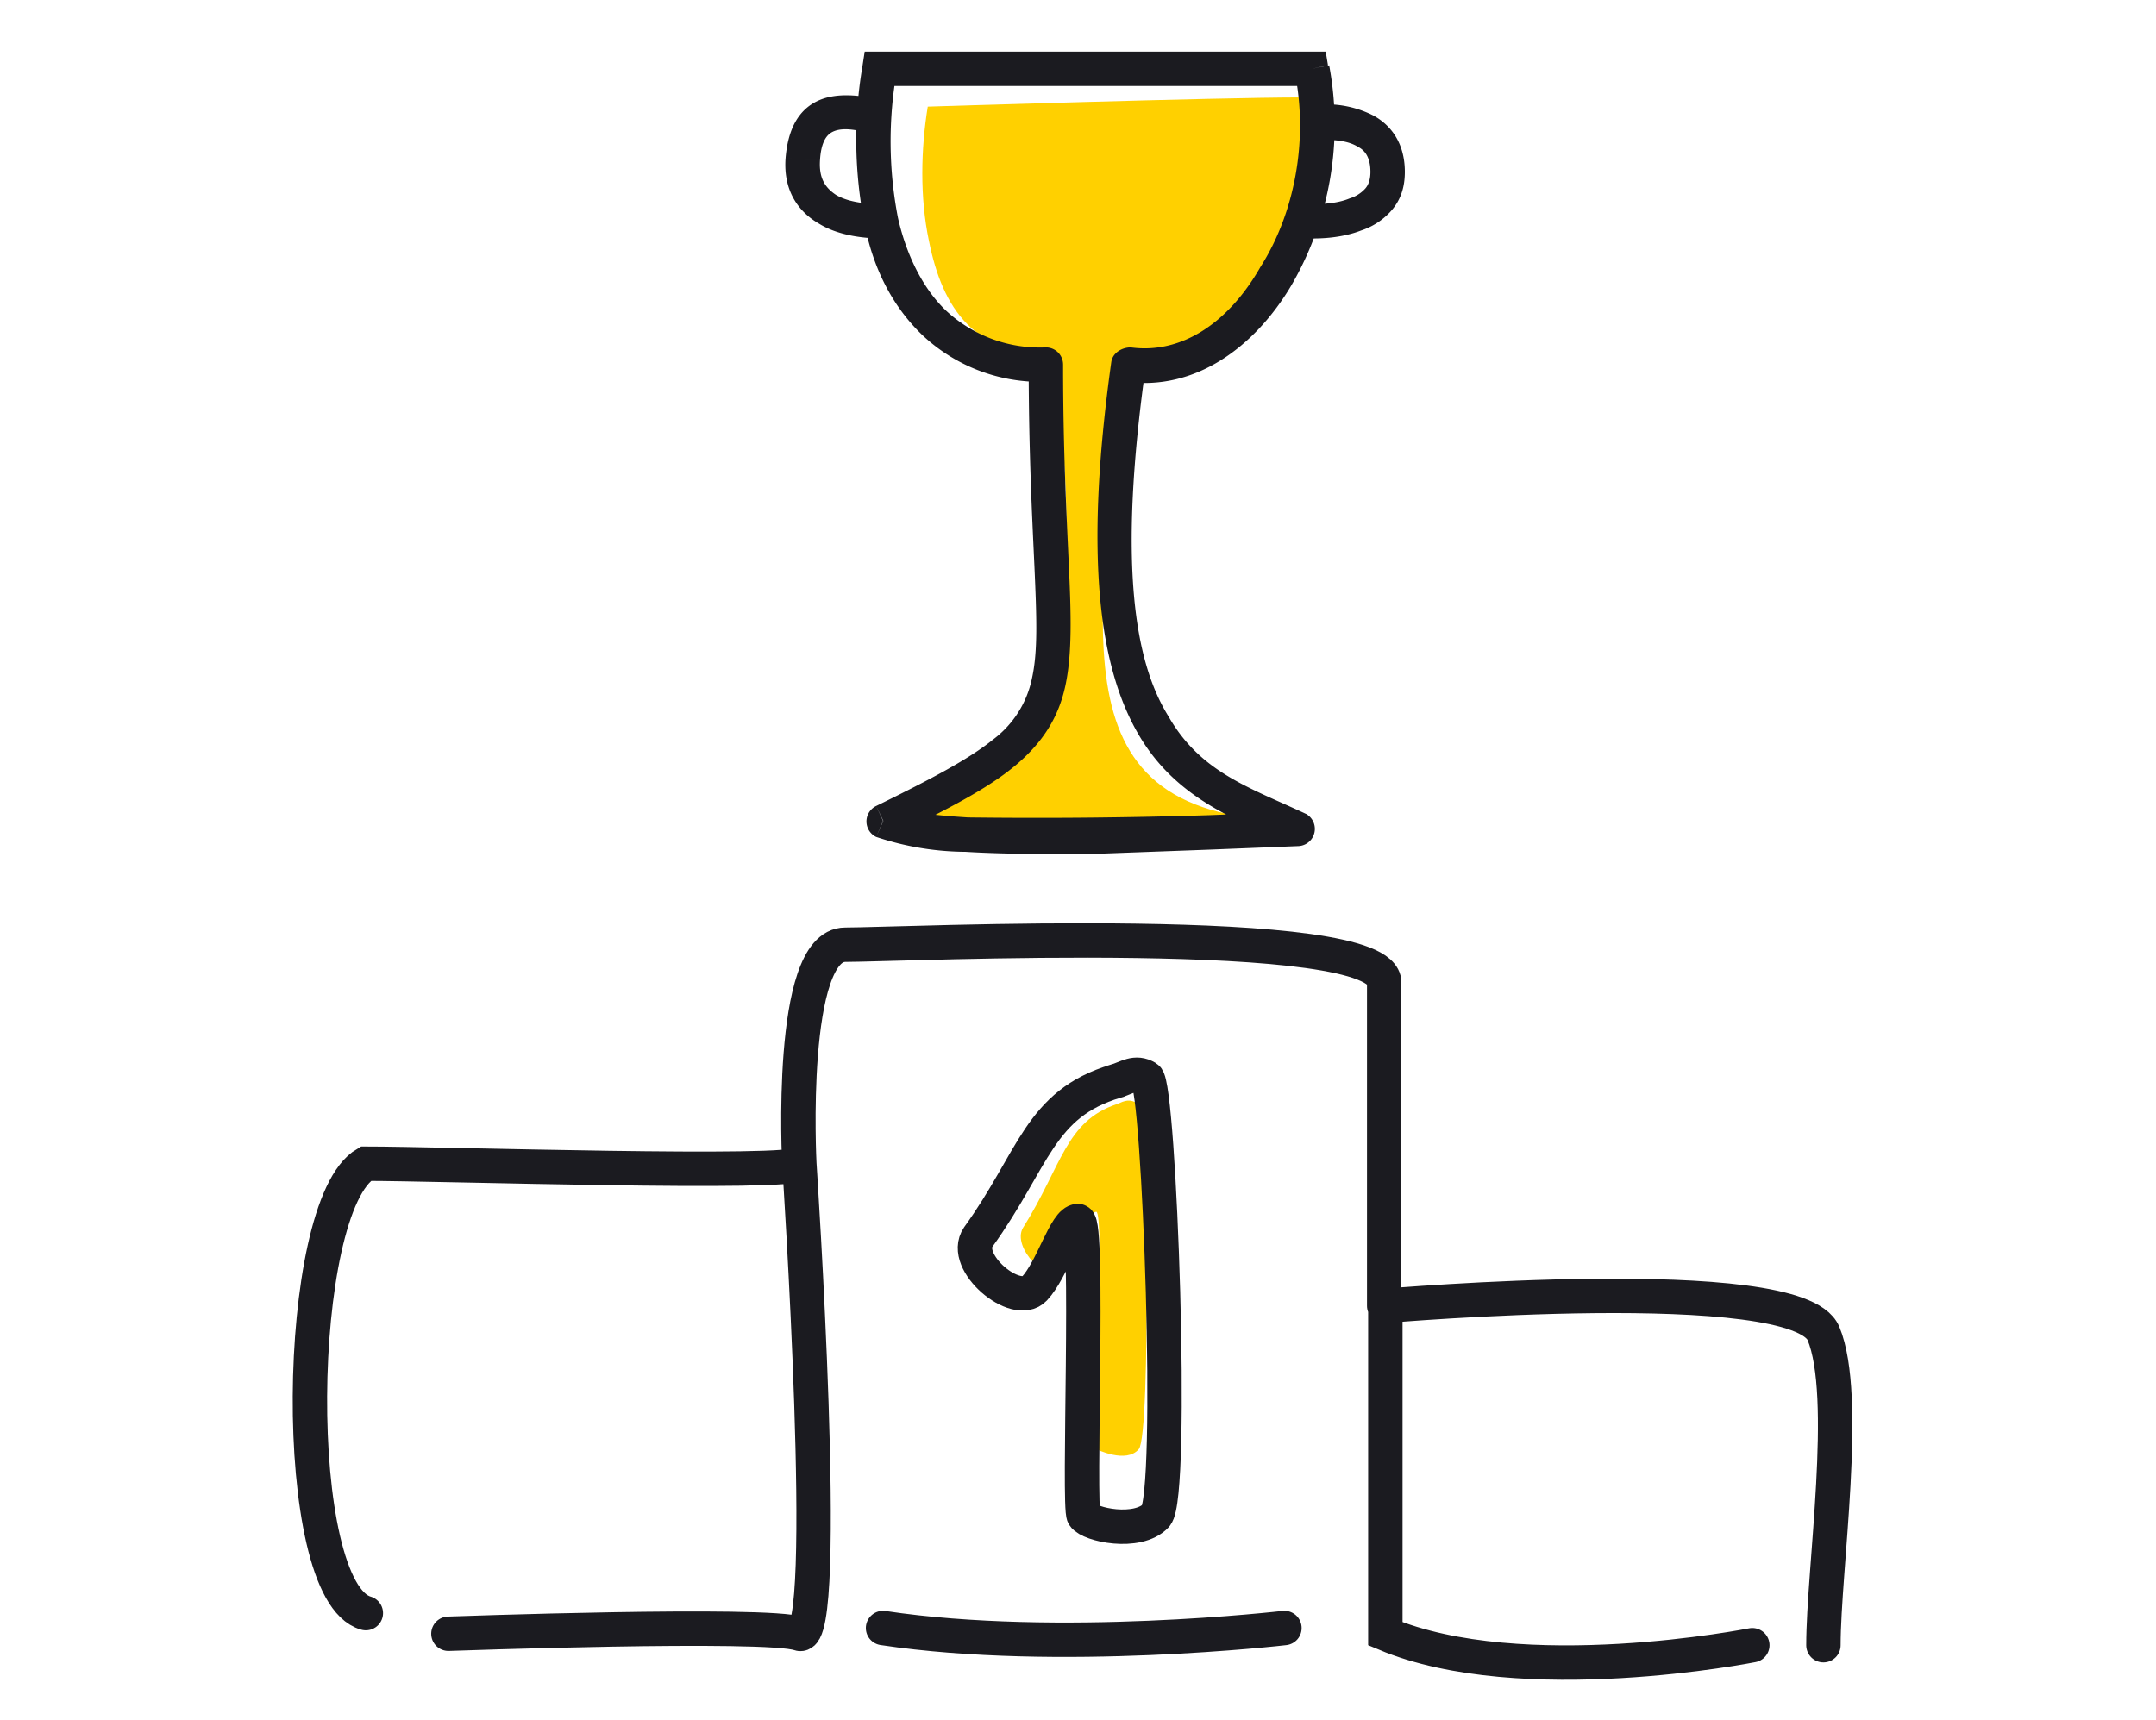
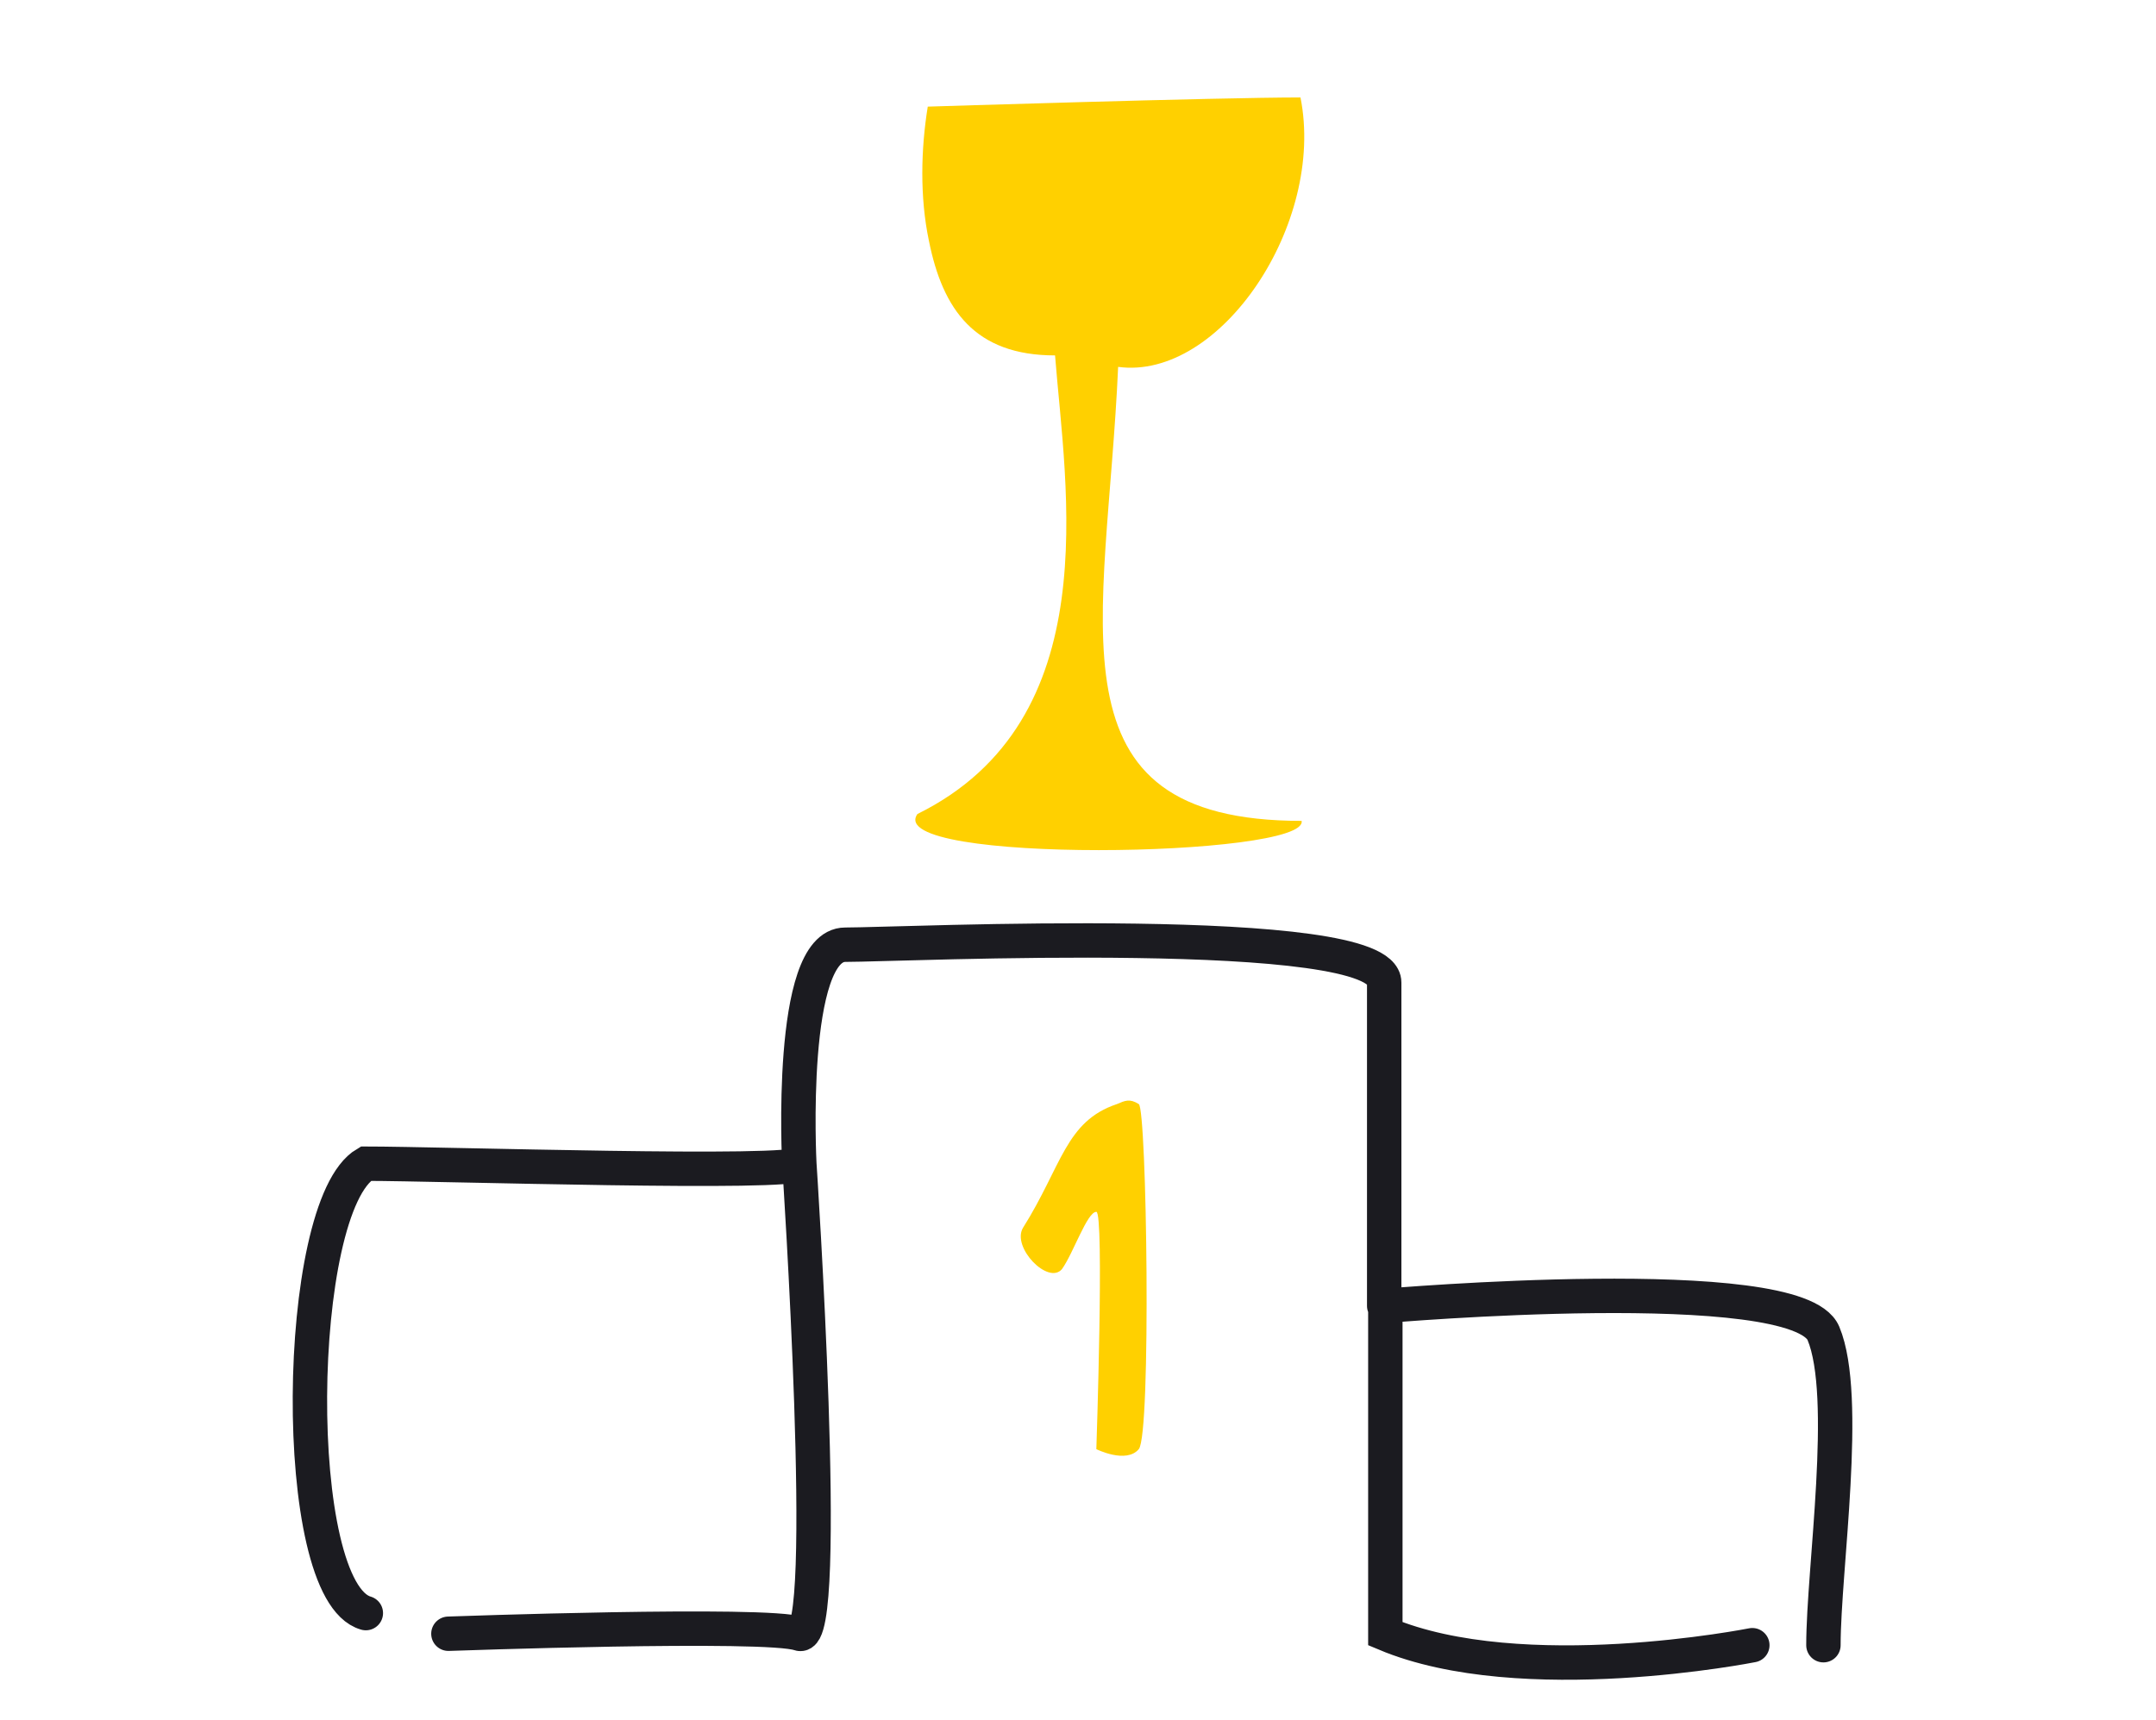
<svg xmlns="http://www.w3.org/2000/svg" width="188" height="150" viewBox="0 0 188 150" fill="none">
  <path d="M31.9 140.7c-6.7-1.9-6.3-35.5 0-39.2 6.3 0 37.5 1 37.8 0m0 0s-1-19.1 4-19.1 47-2 47 3.3v28.2m-51-12.4s2.8 42 0 41-30.6 0-30.6 0m119.9 1c0-6.6 2.3-21.7 0-27.2s-38.2-2.4-38.2-2.4m0 0v28.6c11.9 5 32 1 32 1" stroke="#1B1B20" stroke-width="3" stroke-linecap="round" />
  <path d="M80.9 9.3s25.3-.8 32.5-.8c2.2 11-7 24.7-15.9 23.5-1 22.5-6.6 39.6 16 39.6.6 3.2-36.6 3.8-33.5-.6 16.6-8.2 12.9-28.4 12-40-7 0-9.8-4-11-10-.8-3.8-.7-8-.1-11.7Z" fill="#FFD000" />
-   <path d="M76.7 6V4.5h-1.3l-.2 1.3 1.5.2Zm37.7 0 1.4-.3-.2-1.2h-1.2V6ZM91.2 31.8h1.5a1.5 1.5 0 0 0-1.5-1.5v1.5ZM77 71.6l-.6-1.3a1.5 1.5 0 0 0 0 2.7l.6-1.4Zm36.2.7v1.5a1.5 1.5 0 0 0 .7-2.8l-.7 1.3ZM98.4 31.8l.2-1.5c-.8 0-1.6.5-1.7 1.3l1.5.2Zm-23-20.4a1.5 1.5 0 1 0 .4-3l-.5 3Zm1.4 7.9 1.5-.3-1.5.3Zm38.7-10.1a1.5 1.5 0 0 0 0 3v-3Zm-1.1 8.6a1.5 1.5 0 1 0 0 3v-3Zm0-13.3a1025466.3 1025466.3 0 0 0-33 0h-4.7v3h4.7a2482841.1 2482841.1 0 0 1 33 0v-3ZM89.7 31.8c0 7.6.3 13.2.5 17.6.2 4.5.3 7.4-.2 9.7a8.9 8.9 0 0 1-3.4 5.4c-2.1 1.7-5.3 3.4-10.2 5.8l1.3 2.7c4.9-2.4 8.4-4.2 10.8-6.2 2.4-2 3.8-4.2 4.4-7 .6-2.8.5-6.2.3-10.5-.2-4.4-.5-10-.5-17.5h-3ZM76.4 73a25 25 0 0 0 7.8 1.3c3.2.2 7 .2 10.7.2l10.8-.4 7.5-.3v-3l-7.7.3a477.2 477.2 0 0 1-21.1.2c-3.2-.2-5.5-.5-6.8-1L76.4 73Zm21.8-39.7c6 .8 11.2-3 14.4-8.4a27.9 27.9 0 0 0 3.3-19.2l-3 .6c1.2 5.9 0 12.3-3 17-2.8 4.9-6.9 7.6-11.3 7l-.4 3ZM113.9 71c-4.9-2.3-9.2-3.6-12-8.5-3-4.8-4.4-13.4-2-30.5l-3-.4c-2.4 17.2-1 26.7 2.4 32.5 3.4 5.8 8.9 7.5 13.3 9.6L114 71ZM75.8 8.5c-1.2-.2-3-.4-4.5.3-1.7.8-2.6 2.5-2.8 5l3 .2c.1-1.8.7-2.3 1.1-2.5.6-.3 1.5-.3 2.7 0l.5-3Zm-.6-2.7a38 38 0 0 0 .2 13.8l2.9-.6a35 35 0 0 1-.1-12.8l-3-.4Zm.2 13.8c.7 3.6 2.3 7 5 9.6a15 15 0 0 0 10.8 4.1v-3a12 12 0 0 1-8.7-3.2c-2.1-2-3.5-5-4.2-8.1l-3 .6Zm-6.9-5.8c-.2 2.7 1 4.6 2.9 5.7 1.6 1 3.8 1.3 5.5 1.3l-.1-3c-1.4 0-2.9-.2-3.9-.8-.9-.6-1.5-1.4-1.4-3l-3-.2Zm47-1.6c1 0 2.1.1 2.9.6.6.3 1.1.9 1.1 2.2h3c0-2.4-1.1-4-2.7-4.9a9 9 0 0 0-4.3-1v3Zm4 2.8c0 .7-.2 1.2-.5 1.5a3 3 0 0 1-1.3.8c-1.2.5-2.6.5-3.3.5v3c.6 0 2.5 0 4.3-.7a6 6 0 0 0 2.6-1.7c.8-.9 1.2-2 1.2-3.4h-3Z" fill="#1B1B20" />
  <path d="M97.4 96.3c-4.5 1.5-4.8 5.4-8.2 10.8-1 1.7 2.2 5 3.4 3.6 1-1.4 2.2-5 3-5 .7 0 0 20.7 0 20.7s2.6 1.3 3.7 0 .7-29.7 0-30.1c-.8-.5-1.2-.3-1.9 0Z" fill="#FFD000" />
-   <path d="M97.3 94.3c-6.7 2-7.1 6.8-12 13.6-1.5 2.2 3.3 6.2 4.9 4.5 1.6-1.7 2.7-5.9 3.8-5.9 1 0 0 25 .5 25.7.5.8 4.7 1.7 6.3 0 1.6-1.7.3-37.6-.8-38.2-1-.6-1.7 0-2.7.3ZM112 142s-19.7 2.3-35 0" stroke="#1B1B20" stroke-width="3" stroke-linecap="round" />
</svg>